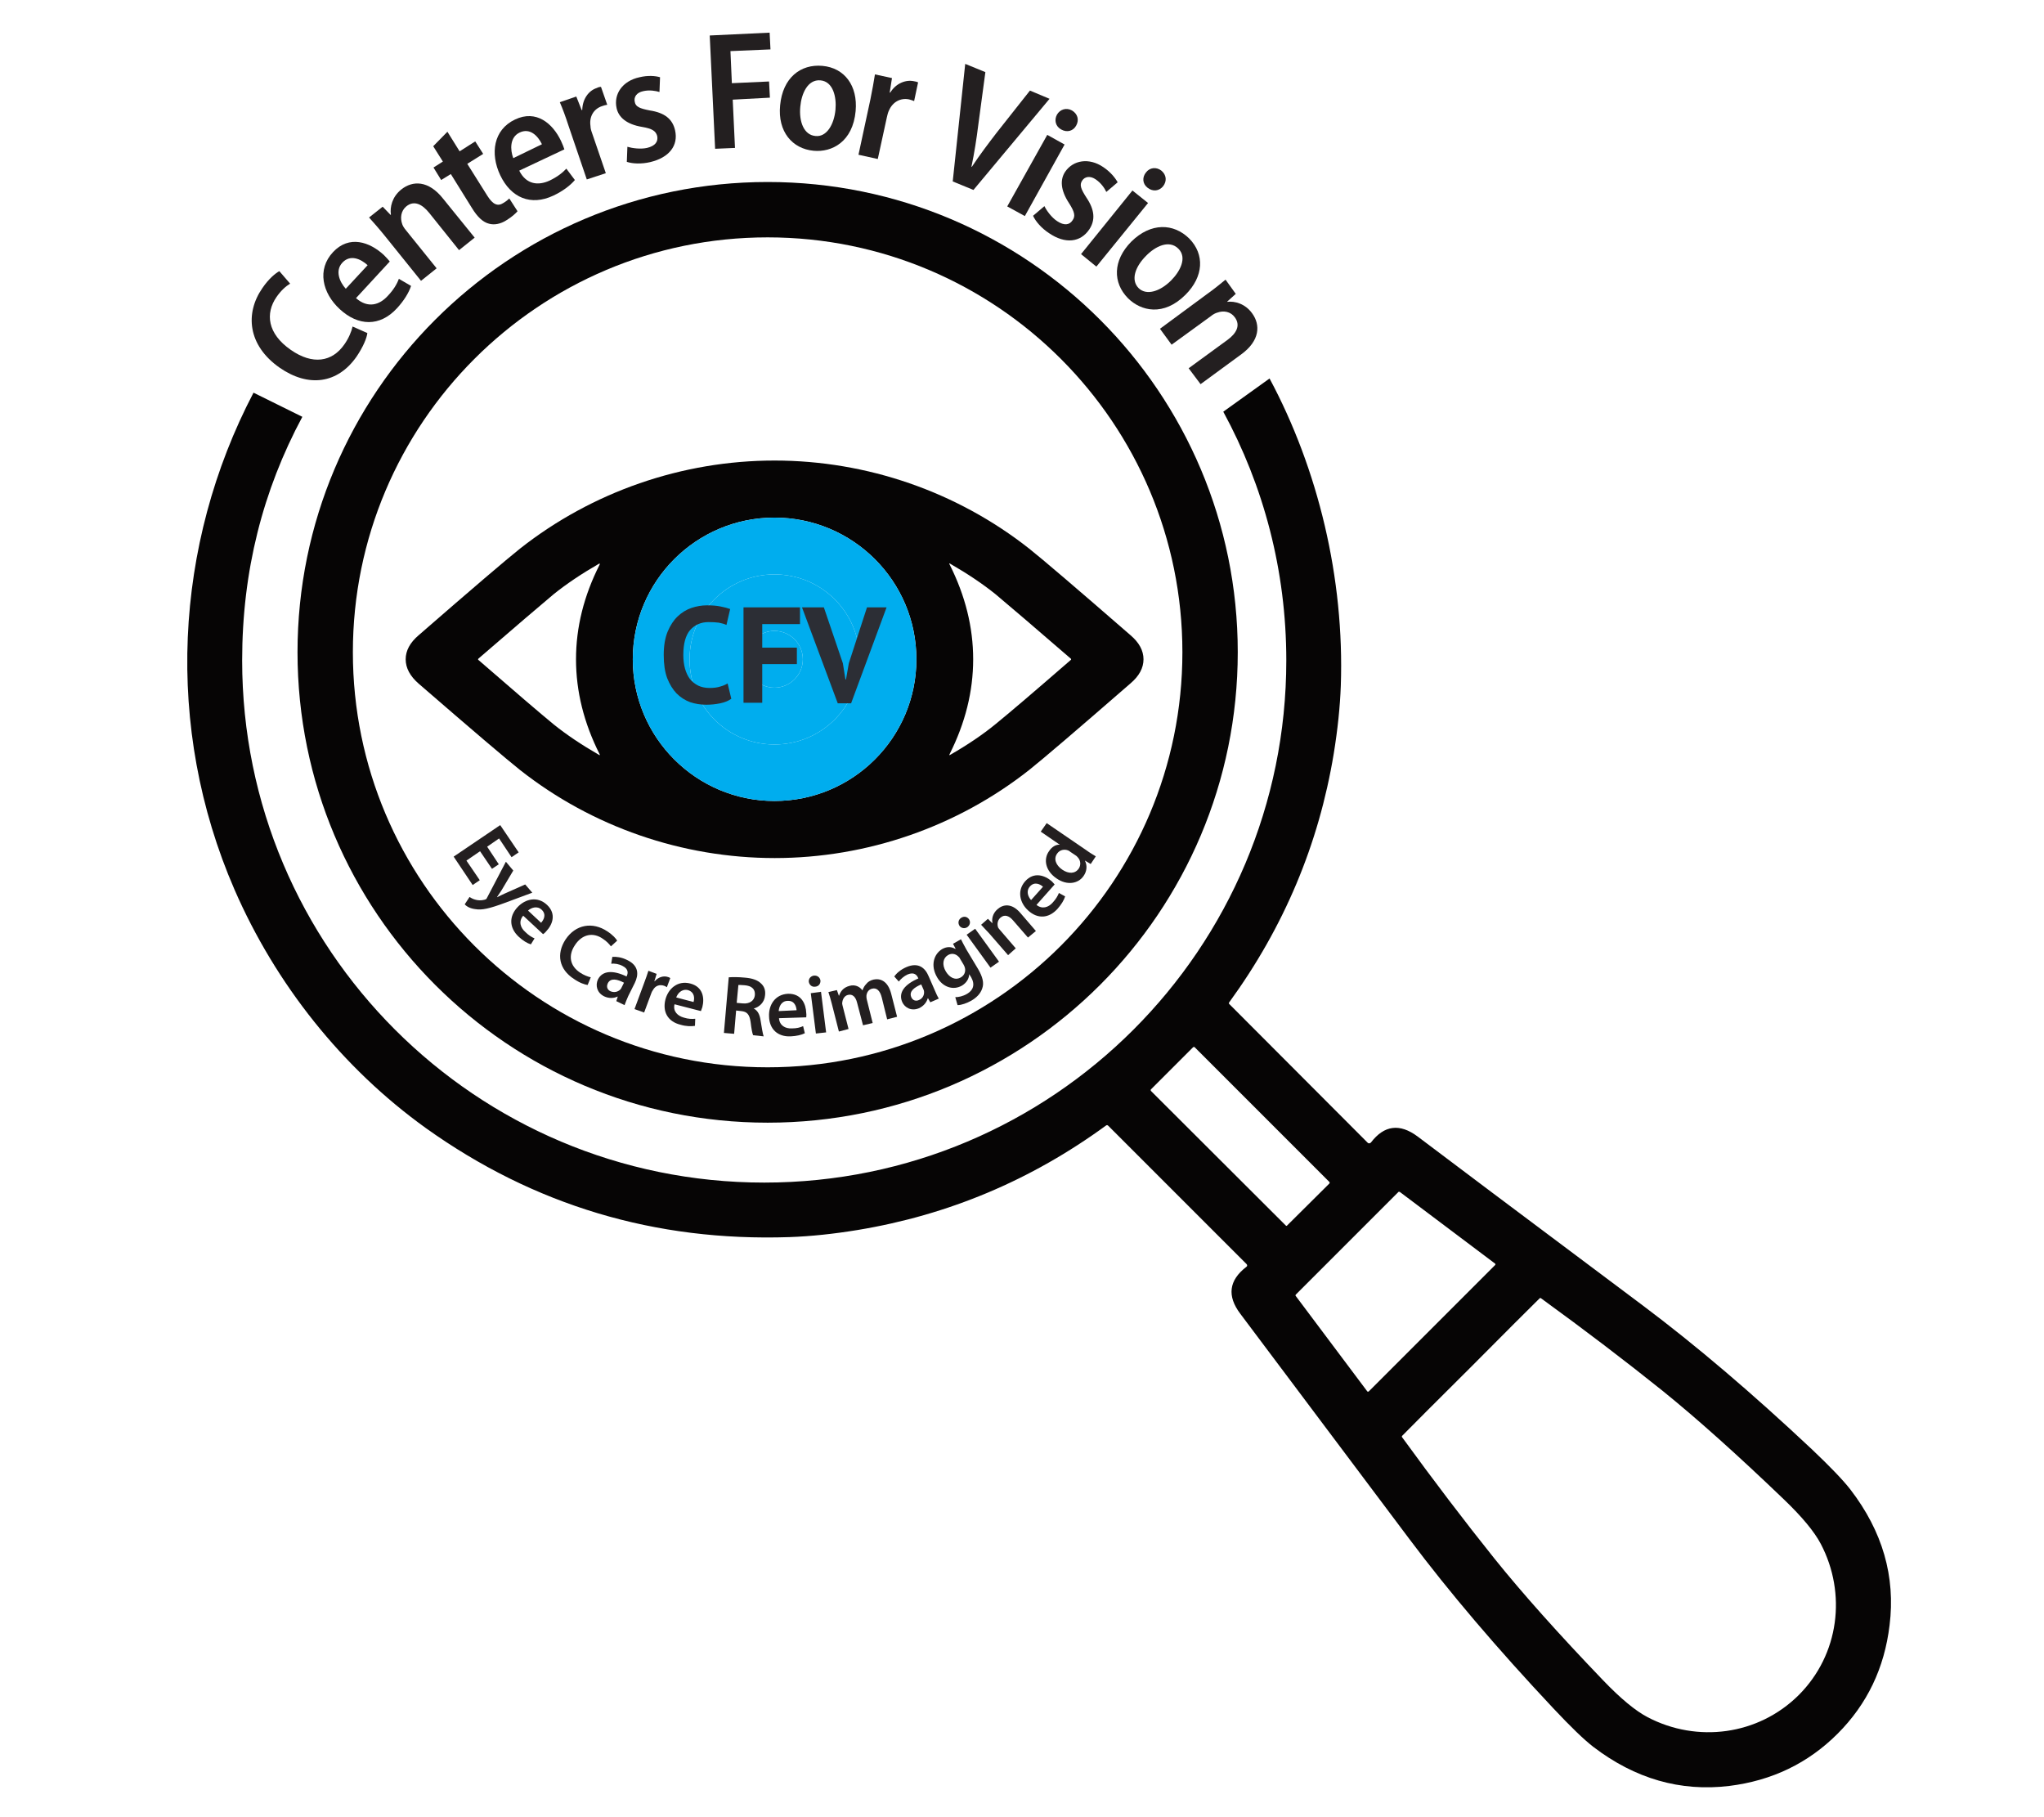
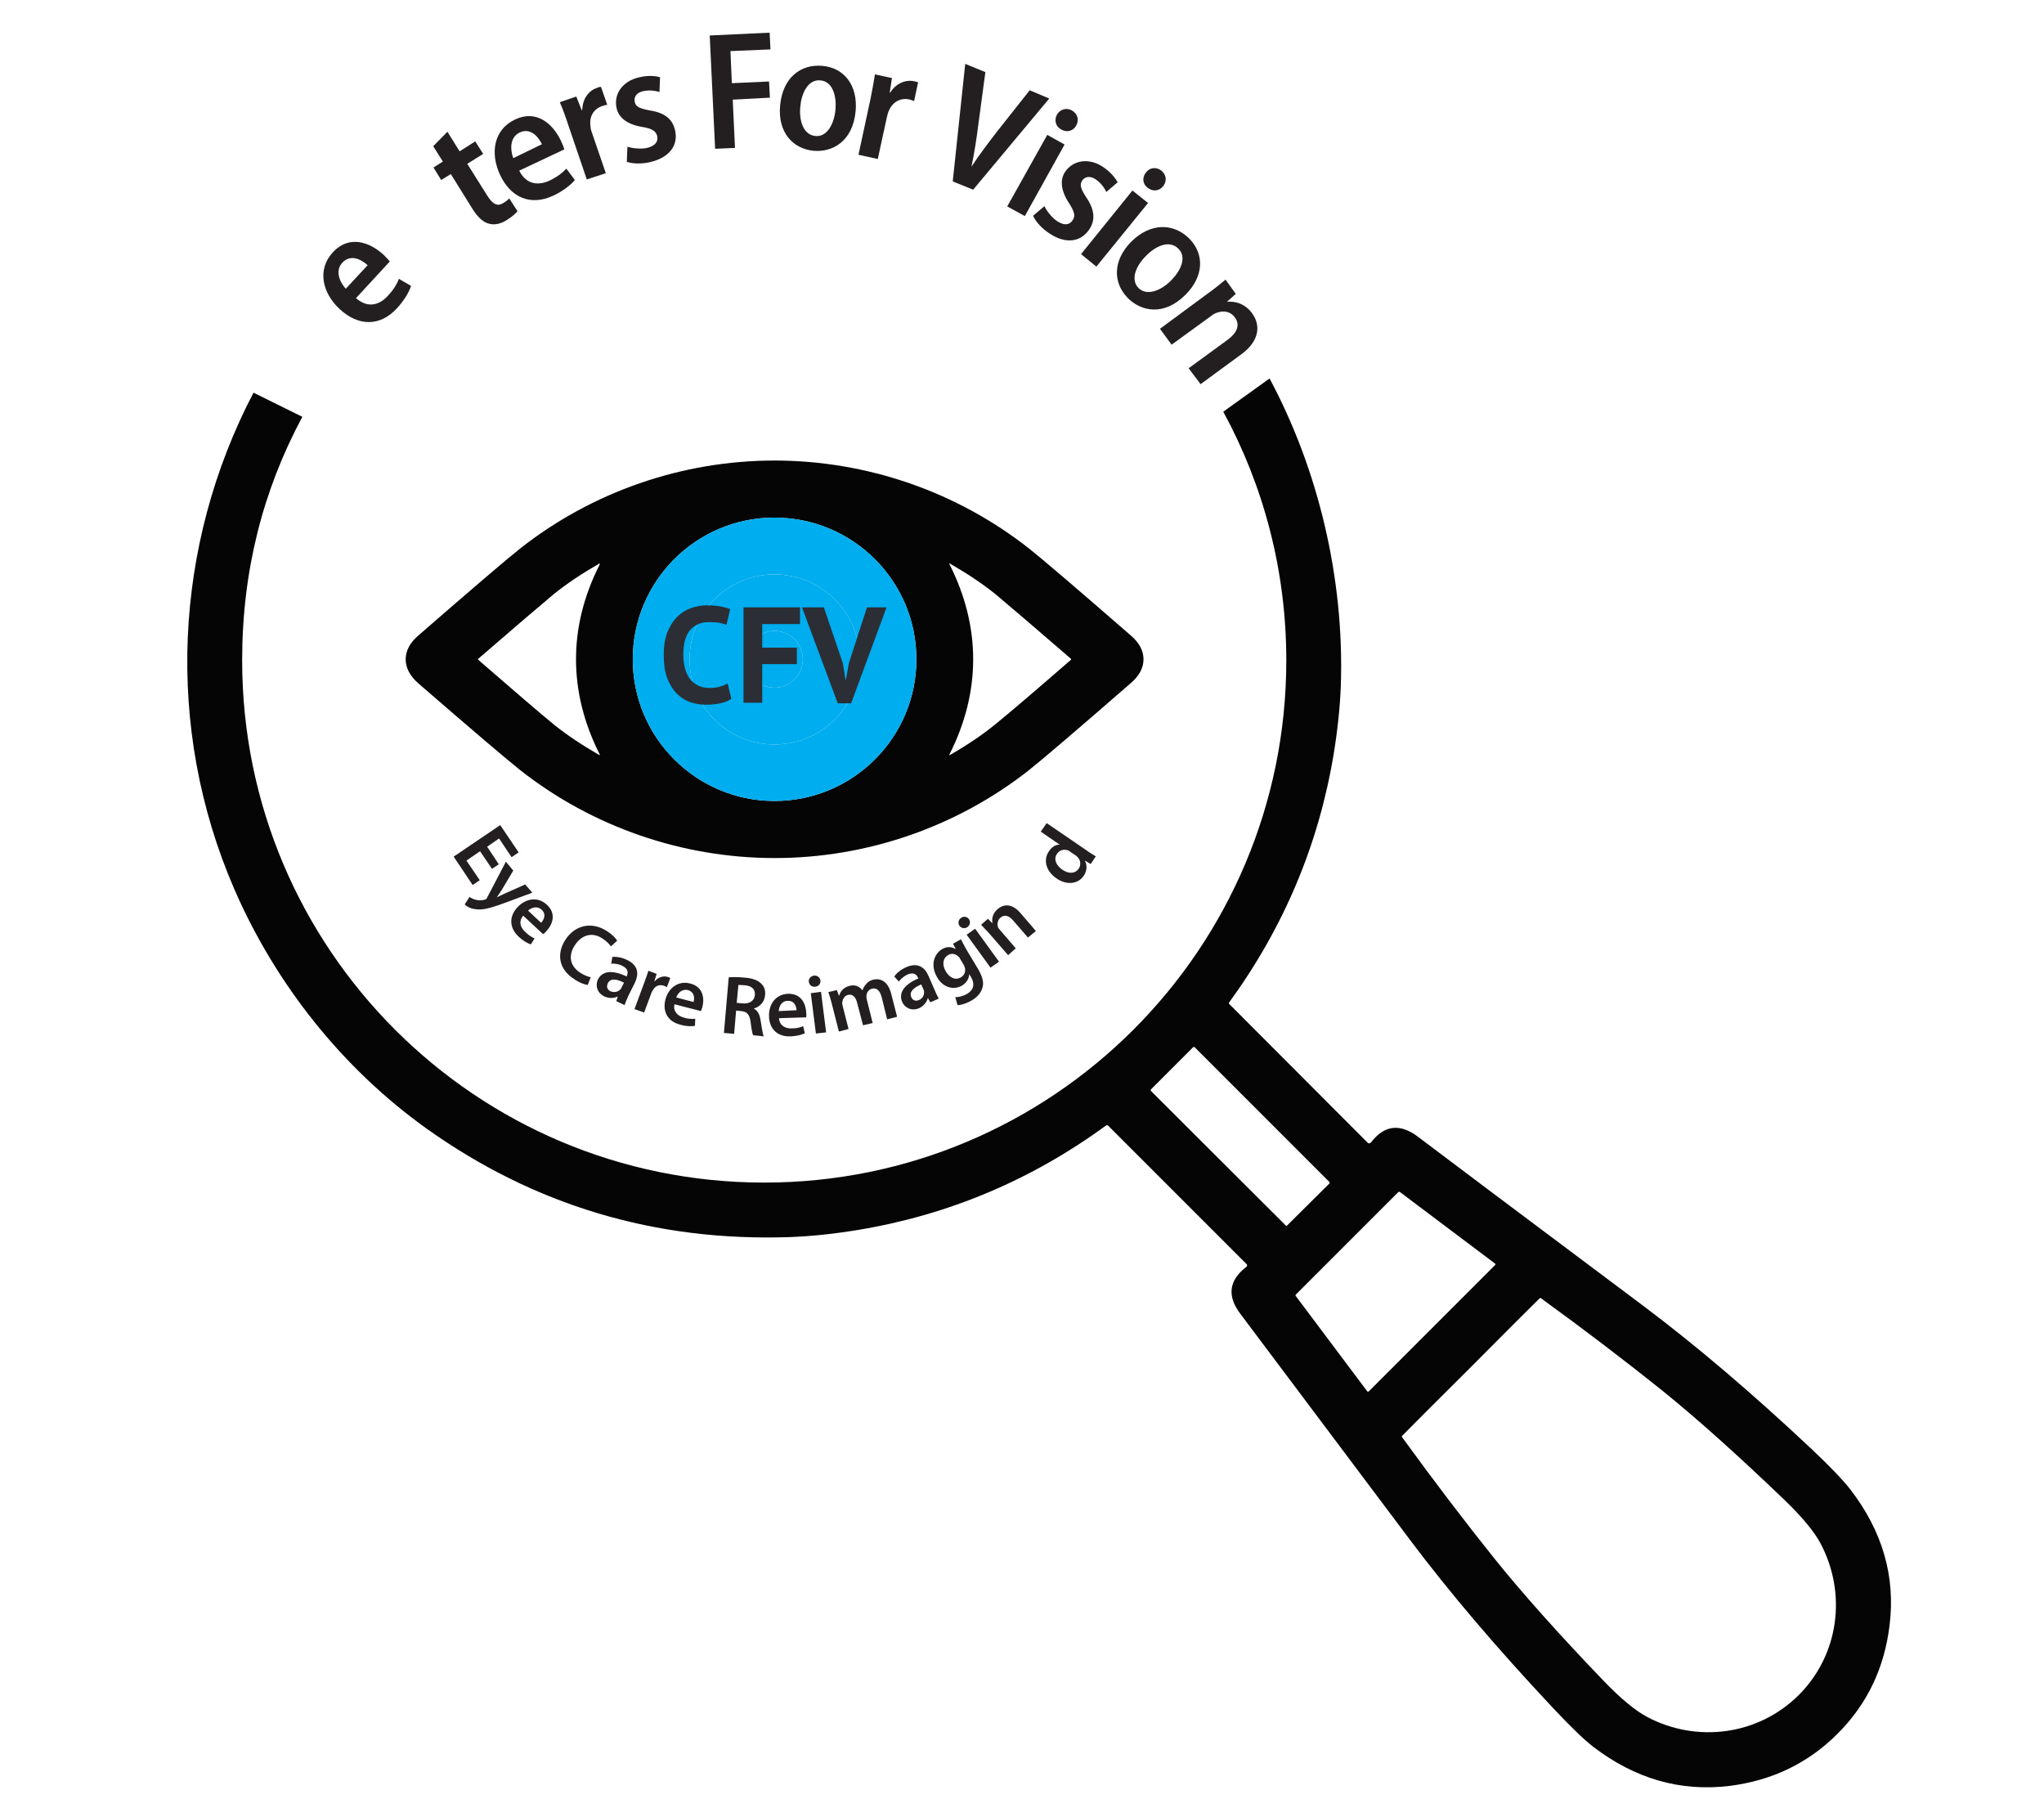
<svg xmlns="http://www.w3.org/2000/svg" version="1.2" viewBox="0 0 720 639" width="90" height="80">
  <defs>
    <clipPath id="cp1">
      <path d="m0-67h720v720h-720z" />
    </clipPath>
  </defs>
  <style>.a{fill:#060505}.b{fill:#00adee}.c{fill:#231f20}.d{fill:#2c2e35}</style>
  <g clip-path="url(#cp1)">
    <path fill-rule="evenodd" class="a" d="m665.6 571.9q-2.7 22.6-18.3 38.2-15.6 15.6-38.2 18.4-25.8 3.1-47.9-13.8-4.9-3.8-14-13.5-29.7-31.6-50.7-59.6-50.4-67.2-59.6-79.4-7.1-9.4 2.1-16.5c0.4-0.2 0.4-0.7 0.1-1l-48.7-48.7q-0.4-0.4-0.8-0.1-39.6 28.9-87.5 36.8-12.8 2.1-24 2.5-71 2.4-128.1-38.4c-29.5-21.2-52.9-50.7-67.4-84-24.8-57.1-21.3-121.5 6.7-175l17.2 8.5c-13.9 25.9-21.2 54.3-21.2 85.8 0 101.6 82.3 183.9 183.9 183.9 101.6 0 183.9-82.3 183.9-183.9 0-31.7-8-61.5-22.2-87.6l16.3-11.7c17.1 31.9 26.4 70.3 25.1 108.2q-0.4 11.1-2.5 24-7.9 47.8-36.8 87.5-0.3 0.4 0.1 0.7l48.7 48.8c0.3 0.3 0.8 0.2 1.1-0.1q7-9.2 16.5-2.1 12.1 9.2 79.3 59.5 28 21 59.6 50.7 9.7 9.2 13.5 14.1 17 22.1 13.8 47.8zm-212.2-140.8l14.9-14.8c0.1-0.2 0.1-0.4 0-0.5l-47.5-47.5c-0.1-0.1-0.3-0.1-0.5 0l-14.9 14.9c-0.1 0.1-0.1 0.3 0 0.5l47.5 47.4c0.2 0.2 0.4 0.2 0.5 0zm28.8 58.4l44.5-44.5c0.1-0.1 0.1-0.4-0.1-0.5l-33.5-25.2c-0.2-0.1-0.4-0.1-0.5 0l-36.1 36.1c-0.2 0.2-0.2 0.4-0.1 0.5l25.2 33.6c0.1 0.2 0.4 0.2 0.6 0zm159.2 53.8q-3.4-6.5-13-15.7-24.6-23.6-42.8-38.3-19.7-15.8-42.7-32.5-0.3-0.3-0.6 0-5.5 5.4-24.2 24.2-18.8 18.7-24.2 24.2-0.2 0.3 0 0.5 16.8 23.1 32.5 42.7 14.7 18.3 38.3 42.9 9.2 9.6 15.7 13c17.4 9.1 38.9 6.4 53.2-7.8 14.3-14.3 16.9-35.8 7.8-53.2z" />
-     <path fill-rule="evenodd" class="a" d="m436 229.2c0 91.5-74.1 165.7-165.6 165.7-91.5 0-165.6-74.2-165.6-165.7 0-91.4 74.1-165.6 165.6-165.6 91.5 0 165.6 74.2 165.6 165.6zm-19.5 0c0-80.6-65.4-146.1-146.1-146.1-80.7 0-146.1 65.5-146.1 146.1 0 80.7 65.4 146.2 146.1 146.2 80.7 0 146.1-65.5 146.1-146.2z" />
    <path fill-rule="evenodd" class="a" d="m272.8 161.7c32.6 0 64.3 11 89.7 31q7.3 5.8 35.7 30.5 4.6 3.9 4.6 8.5 0 4.6-4.6 8.5-28.4 24.7-35.7 30.5c-25.4 20-57.1 31-89.6 31-32.6 0-64.3-11-89.7-31q-7.3-5.8-35.7-30.4-4.6-4-4.6-8.6 0-4.6 4.6-8.5 28.4-24.7 35.7-30.5c25.4-20 57.1-31 89.6-31zm50 70c0-27.6-22.4-49.9-50-49.9-27.5 0-49.9 22.3-49.9 49.9 0 27.6 22.4 49.9 49.9 49.9 27.6 0 50-22.3 50-49.9zm-154.4 0q0 0.2 0.2 0.3 19.1 16.6 26.4 22.6 6.7 5.4 15.9 10.7 0.6 0.4 0.3-0.2-8.3-16.5-8.3-33.4 0-16.9 8.3-33.3 0.3-0.6-0.3-0.3-9.2 5.3-15.9 10.7-7.3 6.1-26.4 22.6-0.2 0.2-0.2 0.3zm208.9 0q0-0.2-0.2-0.3-19.1-16.5-26.4-22.6-6.7-5.4-15.9-10.7-0.7-0.4-0.3 0.2 8.3 16.5 8.3 33.4 0 16.9-8.3 33.4-0.3 0.6 0.3 0.2 9.2-5.3 15.8-10.7 7.4-6 26.5-22.6 0.2-0.1 0.2-0.3z" />
    <path fill-rule="evenodd" class="b" d="m322.8 231.7c0 27.6-22.4 49.9-50 49.9-27.5 0-49.9-22.3-49.9-49.9 0-27.6 22.4-49.9 49.9-49.9 27.6 0 50 22.3 50 49.9zm-20 0c0-16.5-13.4-29.9-30-29.9-16.5 0-29.9 13.4-29.9 29.9 0 16.6 13.4 30 29.9 30 16.6 0 30-13.4 30-30z" />
    <path fill-rule="evenodd" class="b" d="m302.8 231.7c0 16.6-13.4 30-30 30-16.5 0-29.9-13.4-29.9-30 0-16.5 13.4-29.9 29.9-29.9 16.6 0 30 13.4 30 29.9zm-20 0c0-5.5-4.5-10-10-10-5.5 0-9.9 4.5-9.9 10 0 5.5 4.4 10 9.9 10 5.5 0 10-4.5 10-10z" />
    <path class="b" d="m282.8 231.7c0 5.5-4.5 10-10 10-5.5 0-9.9-4.5-9.9-10 0-5.5 4.4-10 9.9-10 5.5 0 10 4.5 10 10z" />
  </g>
  <path class="c" d="m173.3 305.5l-4.2-6.2-4.8 3.3 4.7 6.9-2.5 1.7-6.7-10 16.4-11.1 6.5 9.6-2.5 1.7-4.4-6.6-4.2 2.9 4.1 6.2z" />
  <path class="c" d="m180.8 306.1l-4.1 6.9c-0.5 0.8-1.2 1.8-1.6 2.4v0.1c0.8-0.4 1.8-0.9 2.7-1.3l7.2-3.2 2.5 2.9-9.7 3.6c-5.4 2-8.1 2.6-10.3 2.2-1.9-0.2-3.2-1-3.8-1.7l1.7-2.6c0.6 0.4 1.3 0.8 2.2 1 0.7 0.2 1.9 0.3 3 0q0.4-0.1 0.6-0.2c0.1-0.1 0.3-0.3 0.4-0.6l6.6-12.6z" />
  <path fill-rule="evenodd" class="c" d="m184.3 322c-1.7 2-1 4.2 0.7 5.7 1.2 1.2 2.2 1.8 3.3 2.3l-1.3 2.1c-1.3-0.4-2.8-1.3-4.3-2.7-3.4-3.2-3.4-7.2-0.4-10.4 2.7-2.9 7-4 10.4-0.8 3.4 3.2 1.9 7-0.3 9.3-0.4 0.5-0.9 0.9-1.1 1zm6.3 2.5c0.9-1 2-2.9 0.2-4.6-1.6-1.5-3.7-0.7-4.8 0.3z" />
  <path class="c" d="m207 346.4c-0.9-0.1-2.8-0.7-4.8-2.1-5.3-3.4-6.3-8.8-3-13.9 3.6-5.4 9.6-6.3 14.7-2.9 2 1.3 3.1 2.6 3.5 3.3l-2.2 2c-0.6-0.8-1.5-1.8-2.9-2.7-3.3-2.3-7.2-1.7-9.8 2.3-2.4 3.6-1.8 7.3 1.9 9.7 1.2 0.8 2.7 1.4 3.7 1.6z" />
  <path fill-rule="evenodd" class="c" d="m217.1 352.1l0.5-1.6h-0.1c-1.3 0.6-3 0.7-4.7-0.1-2.6-1.3-3.1-3.9-2.2-5.9 1.6-3.2 5.3-3.4 10.1-1.1l0.1-0.2c0.4-0.9 0.7-2.4-1.5-3.5-1.3-0.7-2.8-0.9-4-0.8l0.4-2.4c1.3-0.1 3.2 0.1 5.2 1.1 4.2 2 4.1 5.2 2.7 8.1l-2.3 4.6c-0.5 1.2-1 2.3-1.3 3.2zm2.7-6.5c-2.3-1.2-4.7-1.8-5.7 0.2-0.6 1.3-0.1 2.3 0.9 2.8 1.4 0.6 2.7 0.2 3.5-0.6 0.2-0.2 0.3-0.4 0.4-0.6z" />
  <path class="c" d="m226.9 345.7c0.7-1.8 1.1-3.1 1.5-4.3l2.9 1.1-0.8 2.6h0.1c1.4-1.6 3.3-2 4.7-1.5 0.4 0.1 0.6 0.2 0.8 0.4l-1.2 3.2c-0.2-0.2-0.5-0.3-0.9-0.5-1.7-0.6-3.2 0-4 1.5q-0.3 0.4-0.5 0.9l-2.6 7-3.4-1.2z" />
  <path fill-rule="evenodd" class="c" d="m237.6 353.2c-0.6 2.5 1.1 4.1 3.3 4.7 1.6 0.5 2.8 0.5 4 0.4l-0.1 2.5c-1.3 0.2-3.1 0.2-5.1-0.4-4.5-1.1-6.4-4.6-5.3-8.9 1-3.8 4.3-6.8 8.8-5.6 4.5 1.2 5 5.2 4.2 8.3-0.2 0.6-0.4 1.1-0.5 1.4zm6.7-0.8c0.4-1.3 0.4-3.5-2-4.2-2.2-0.5-3.6 1.2-4.1 2.6z" />
  <path fill-rule="evenodd" class="c" d="m256.7 343.7c1.4-0.1 3.4-0.1 5.5 0.1 2.8 0.2 4.7 0.9 5.9 2.1 1.1 1 1.6 2.4 1.4 4.1-0.2 2.6-2.1 4.2-4 4.7 1.4 0.7 2.1 2.1 2.4 4.1 0.4 2.5 0.8 4.9 1.1 5.7l-3.7-0.4c-0.3-0.6-0.6-2.2-0.9-4.7-0.4-2.7-1.3-3.6-3.3-3.8l-1.8-0.2-0.7 8.2-3.6-0.3zm2.8 9l2.2 0.2c2.4 0.2 4-1 4.2-2.9 0.2-2.2-1.2-3.3-3.6-3.5-1.1-0.1-1.9-0.1-2.2-0.1z" />
  <path fill-rule="evenodd" class="c" d="m274.4 358.1c0.2 2.6 2.2 3.7 4.5 3.6 1.7 0 2.9-0.3 4-0.8l0.6 2.5c-1.2 0.6-2.9 1-5 1.1-4.6 0.2-7.5-2.6-7.6-7-0.2-4 2.1-7.8 6.7-8 4.7-0.1 6.3 3.6 6.4 6.8 0.1 0.6 0 1.2 0 1.5zm6.2-2.8c-0.1-1.3-0.7-3.4-3.1-3.3-2.3 0-3.1 2.1-3.2 3.6z" />
  <path class="c" d="m289 344.8c0.1 1.1-0.6 2.1-1.8 2.2-1.2 0.2-2.1-0.6-2.3-1.7-0.1-1.1 0.6-2 1.8-2.2 1.2-0.1 2.1 0.6 2.3 1.7zm-1.6 18.7l-1.8-14.2 3.6-0.5 1.8 14.3z" />
  <path class="c" d="m293 353c-0.4-1.6-0.8-2.9-1.2-4.1l3-0.7 0.7 2 0.1-0.1c0.4-1.2 1.3-2.8 3.7-3.4 1.8-0.5 3.5 0.2 4.5 1.6q0.5-1.4 1.3-2.2c0.6-0.8 1.4-1.3 2.6-1.6 2.3-0.5 5 0.4 6.2 4.9l2.1 8.2-3.5 0.9-1.9-7.7c-0.6-2.4-1.8-3.5-3.4-3.1-1.3 0.3-1.9 1.4-2 2.5 0 0.4 0 0.8 0.1 1.2l2.1 8.4-3.4 0.8-2.1-8c-0.5-2-1.6-3.1-3.2-2.7-1.3 0.3-1.9 1.6-2 2.6-0.1 0.4 0 0.8 0.1 1.2l2.1 8.2-3.4 0.9z" />
  <path fill-rule="evenodd" class="c" d="m327.7 352.5l-0.8-1.4h-0.1c-0.4 1.4-1.4 2.7-3.1 3.5-2.7 1.1-5-0.2-5.9-2.2-1.4-3.3 0.8-6.2 5.7-8.3l-0.1-0.2c-0.4-0.9-1.3-2.2-3.7-1.2-1.3 0.6-2.4 1.6-3.1 2.5l-1.6-1.8c0.8-1.1 2.2-2.4 4.3-3.3 4.2-1.8 6.6 0.3 7.8 3.2l2.1 4.8c0.5 1.2 1 2.3 1.5 3.1zm-3.2-6.3c-2.3 1-4.4 2.4-3.5 4.5 0.5 1.2 1.7 1.5 2.7 1 1.3-0.5 1.9-1.8 1.8-2.9 0-0.3-0.1-0.6-0.2-0.8z" />
  <path fill-rule="evenodd" class="c" d="m338.5 330.3c0.4 0.9 1 1.9 1.9 3.6l4.2 7c1.5 2.6 2.1 4.8 1.4 6.7-0.6 1.9-2.1 3.3-3.8 4.3-1.6 0.9-3.5 1.6-4.9 1.6l-0.8-2.8c1.1 0 2.7-0.3 4.2-1.2 2-1.2 2.9-3.1 1.4-5.8l-0.7-1.1v0.1c-0.1 1.5-0.9 2.9-2.5 3.9-3.1 1.8-6.8 0.6-8.8-2.9-2.4-4.1-1.2-8.1 1.7-9.9 1.9-1.1 3.5-0.8 4.7-0.1l0.1-0.1-0.9-1.7zm-0.3 6.9q-0.2-0.5-0.6-0.8c-1-1-2.4-1.3-3.7-0.5-1.7 1-2.2 3.3-0.7 5.8 1.3 2.1 3.3 3.2 5.3 2 1.2-0.7 1.7-2 1.4-3.3-0.1-0.4-0.3-0.9-0.5-1.2z" />
  <path class="c" d="m341.3 323.2c0.6 0.9 0.5 2-0.5 2.8-1 0.7-2.2 0.4-2.8-0.4-0.6-0.9-0.5-2.1 0.5-2.8 1-0.7 2.1-0.5 2.8 0.4zm7.6 17.1l-8.4-11.6 3-2.1 8.4 11.6z" />
  <path class="c" d="m348.5 328.3c-1.1-1.2-2.1-2.2-2.9-3.1l2.4-2.1 1.5 1.5 0.1-0.1c-0.3-1.2 0-3.3 1.8-4.8 1.9-1.7 4.9-2.2 7.9 1.2l5.6 6.5-2.8 2.3-5.3-6.1c-1.3-1.5-2.9-2.2-4.4-0.9-1.1 1-1.2 2.4-0.8 3.5 0.2 0.3 0.4 0.6 0.7 0.9l5.5 6.4-2.7 2.4z" />
-   <path fill-rule="evenodd" class="c" d="m365.1 318.2c2 1.6 4.2 0.9 5.7-0.8 1.2-1.3 1.8-2.4 2.2-3.4l2.2 1.2c-0.4 1.3-1.3 2.8-2.7 4.4-3.1 3.4-7 3.6-10.3 0.6-2.9-2.6-4.1-6.9-1.1-10.3 3.1-3.5 7-2.1 9.4 0 0.5 0.5 0.8 0.9 1 1.1zm2.3-6.4c-1-0.9-3-1.9-4.6-0.1-1.5 1.7-0.6 3.7 0.4 4.8z" />
  <path fill-rule="evenodd" class="c" d="m368.7 289.4l13.9 9.5c1.2 0.9 2.6 1.7 3.4 2.2l-1.8 2.7-2-1.2v0.1c0.8 1.6 0.7 3.6-0.5 5.3-1.9 2.8-5.9 3.4-9.5 0.9-4-2.7-4.7-6.8-2.7-9.6 1.1-1.7 2.6-2.4 3.8-2.3l-6.7-4.6zm8.3 10.1c-0.2-0.2-0.5-0.4-0.8-0.5-1.3-0.5-2.9-0.2-3.8 1.1-1.4 1.9-0.4 4.2 1.8 5.7 2.2 1.5 4.5 1.5 5.8-0.4 0.8-1.2 0.7-2.9-0.4-4q-0.3-0.4-0.8-0.7z" />
-   <path class="c" d="m125.6 125.1c-6.7 9.6-17 10.9-27.1 3.9-11.3-7.9-12.2-19.2-6.1-28 2.3-3.4 4.7-5.3 6-6l3.8 4.4c-1.5 0.9-3.2 2.4-4.8 4.7-4 5.8-3.2 12.9 5 18.6 7.7 5.4 14.6 4.3 18.9-1.9 1.5-2.1 2.5-4.5 2.9-6.3l5.2 2.3c-0.2 1.8-1.5 4.9-3.8 8.3z" />
  <path fill-rule="evenodd" class="c" d="m125.4 104.5c4.2 3.7 8.3 2.4 11.2-0.8 2-2.1 3.2-4.1 3.9-6l4.3 2.5c-0.8 2.4-2.5 5.2-5 7.9-6 6.5-13.6 6.3-20.1 0.3-6.2-5.7-8.1-14-2.4-20.1 5.7-6.1 12.9-3.6 17.9 1 1 1 1.7 1.8 2.1 2.3zm4.1-11.6c-2.4-2.2-6.1-3.9-8.9-0.9-2.7 2.9-0.9 6.9 1.2 9.2z" />
-   <path class="c" d="m135.5 82.5c-2.1-2.6-3.8-4.5-5.5-6.4l4.8-3.8 2.8 2.9 0.1-0.1c-0.4-2.6 0.4-6.3 3.7-8.9 3.9-3.1 9.5-3.3 14.7 3.3l11.1 13.7-5.5 4.4-10.5-13.1c-2.4-3-5.3-4.6-8.1-2.3-1.9 1.6-2.2 4.1-1.4 6.3 0.2 0.6 0.7 1.4 1.3 2.1l10.8 13.4-5.5 4.4z" />
  <path class="c" d="m157.6 45.9l4.3 6.9 5.5-3.5 2.8 4.4-5.6 3.5 7.1 11.3c1.9 3 3.6 3.8 5.6 2.5 1-0.6 1.6-1.1 2.1-1.6l2.9 4.5c-0.7 0.8-2 2-3.8 3.1-2.1 1.4-4.4 1.8-6.2 1.3-2.1-0.5-4.1-2.3-6.1-5.6l-7.4-11.9-3.4 2.1-2.7-4.4 3.3-2.1-3.4-5.4z" />
  <path fill-rule="evenodd" class="c" d="m182.9 59.6c2.5 5 6.8 5.3 10.7 3.5 2.7-1.3 4.5-2.7 5.9-4.2l3 4c-1.6 1.9-4.2 3.9-7.6 5.5-7.9 3.7-14.9 0.8-18.7-7.2-3.6-7.6-2.4-16 5.2-19.6 7.5-3.6 13.3 1.4 16.2 7.5 0.6 1.3 1 2.3 1.2 3zm8-9.3c-1.4-2.9-4.2-5.9-7.9-4.1-3.5 1.7-3.3 6.1-2.2 9z" />
  <path class="c" d="m200.3 43.9c-1.1-3.4-2.1-6.1-3.1-8.4l5.8-2 1.9 4.8 0.2-0.1c0.1-3.9 2.3-6.8 5.1-7.7 0.6-0.3 1-0.4 1.5-0.4l2.2 6.3c-0.6 0.1-1.1 0.2-1.9 0.5-2.9 1-4.5 3.7-4 7 0 0.7 0.2 1.5 0.5 2.3l4.9 14.3-6.7 2.2z" />
  <path class="c" d="m221 51.2c1.7 0.5 4.6 0.9 6.9 0.4 2.9-0.7 4-2.2 3.6-4.2-0.5-1.8-1.8-2.6-5.3-3.2-5.5-0.9-8.3-3.4-9-6.6-1.1-4.9 2-9.6 8.1-10.9 2.9-0.7 5.5-0.5 7.2 0l-0.2 5.2c-1.3-0.4-3.5-0.8-5.7-0.3-2.4 0.5-3.4 2.1-3 3.8 0.3 1.7 1.7 2.3 5.3 3 5.2 0.8 8 3 8.9 7 1.2 5.3-2 9.6-8.8 11.2-3 0.7-6.1 0.6-8.2-0.1z" />
  <path class="c" d="m271.1 11l0.3 5.9-14.1 0.6 0.5 11.3 13.1-0.6 0.3 5.7-13.1 0.7 0.8 17-7 0.3-1.9-39.9z" />
  <path fill-rule="evenodd" class="c" d="m301.4 38.6c-1 10.9-8.4 14.6-14.8 14-7.5-0.7-12.7-6.7-11.8-16 0.9-9.7 7.2-14.6 14.9-13.9 7.8 0.7 12.5 7 11.7 15.9zm-19.5-1.5c-0.5 5.3 1.3 10 5.4 10.3 3.8 0.4 6.5-3.9 7-9.3 0.4-4.4-0.8-9.9-5.3-10.3-4.5-0.4-6.7 4.7-7.1 9.3z" />
  <path class="c" d="m302.4 54l4.2-19.5c0.7-3.4 1.2-6.3 1.6-8.8l6 1.3-0.8 5.1h0.2c2-3.3 5.5-4.6 8.3-4 0.7 0.1 1 0.2 1.5 0.4l-1.4 6.6c-0.5-0.2-1-0.4-1.8-0.6-3-0.6-5.8 0.9-7.1 4-0.3 0.6-0.5 1.4-0.7 2.3l-3.2 14.7-6.8-1.5z" />
-   <path class="c" d="m335.6 63.4l4.4-41.4 7.1 2.9-2.5 18.6c-0.6 4.9-1.4 9.9-2.4 14.7l0.1 0.1c2.7-4.1 5.8-8.2 8.8-12.1l11.7-14.8 6.9 2.9-26.8 32.1z" />
+   <path class="c" d="m335.6 63.4l4.4-41.4 7.1 2.9-2.5 18.6c-0.6 4.9-1.4 9.9-2.4 14.7c2.7-4.1 5.8-8.2 8.8-12.1l11.7-14.8 6.9 2.9-26.8 32.1z" />
  <path class="c" d="m354.8 72.2l14.1-25.2 6.1 3.4-14 25.2zm19-27.1c-2-1.1-2.5-3.3-1.5-5.2 1.1-1.9 3.3-2.6 5.3-1.5 2 1.2 2.6 3.3 1.5 5.3-1 1.9-3.2 2.6-5.3 1.4z" />
  <path class="c" d="m367.9 72.1c0.7 1.5 2.5 4 4.5 5.3 2.4 1.6 4.3 1.4 5.4-0.3 1.1-1.5 0.7-3-1.2-6-3.1-4.7-3.2-8.4-1.4-11.1 2.8-4.1 8.4-5.1 13.5-1.6 2.5 1.7 4.1 3.7 5 5.3l-4 3.4c-0.6-1.3-1.8-3.1-3.7-4.4-2-1.4-3.9-1-4.8 0.4-1 1.5-0.5 2.9 1.5 6 2.9 4.3 3.2 7.9 1 11.2-3.1 4.6-8.5 5.2-14.2 1.3-2.6-1.7-4.7-4.1-5.6-6.1z" />
  <path class="c" d="m380.8 89l18.1-22.4 5.5 4.4-18.2 22.4zm23.4-23.4c-1.8-1.4-1.9-3.7-0.5-5.4 1.3-1.7 3.6-2 5.4-0.6 1.8 1.5 2 3.7 0.6 5.5-1.4 1.7-3.6 2-5.5 0.5z" />
  <path fill-rule="evenodd" class="c" d="m417.6 103.3c-7.7 7.7-15.7 5.8-20.3 1.2-5.3-5.4-5.4-13.2 1.2-19.9 6.9-6.8 14.9-6.5 20.4-1.1 5.5 5.6 5.1 13.4-1.3 19.8zm-13.9-13.7c-3.8 3.8-5.5 8.5-2.6 11.4 2.8 2.7 7.6 1.1 11.4-2.7 3.1-3.1 5.8-8 2.6-11.2-3.3-3.3-8.2-0.8-11.4 2.5z" />
  <path class="c" d="m425 103.2c2.7-1.9 4.7-3.6 6.7-5.2l3.6 5-3 2.7v0.1c2.6-0.3 6.3 0.6 8.8 4.1 2.9 4 2.8 9.6-4 14.5l-14.2 10.4-4.2-5.6 13.7-10c3-2.2 4.7-5 2.6-7.9-1.5-2.1-4-2.5-6.2-1.7-0.7 0.2-1.5 0.6-2.2 1.2l-13.9 10.1-4.1-5.6z" />
  <path class="d" d="m256.3 240.2l1.3 5.4q-1.5 1.1-3.9 1.6-2.4 0.5-4.9 0.5-3 0-5.7-0.9-2.7-1-4.8-3.1-2-2.1-3.3-5.4-1.2-3.3-1.2-8.1 0-4.9 1.4-8.3 1.4-3.3 3.5-5.3 2.2-2.1 4.9-3 2.7-0.9 5.4-0.9 2.9 0 4.8 0.4 2.1 0.4 3.4 0.9l-1.3 5.6q-1.1-0.5-2.7-0.8-1.5-0.2-3.6-0.2-4 0-6.5 2.8-2.4 2.8-2.4 8.8 0 2.6 0.6 4.8 0.6 2.1 1.7 3.6 1.2 1.5 3 2.4 1.7 0.8 4 0.8 2.2 0 3.7-0.5 1.5-0.4 2.6-1.1zm5.6 6.8v-33.6h19.9v5.9h-13.3v8.3h12.2v5.8h-12.2v13.6zm28.3-33.6l6.7 19.7 0.9 5.7h0.2l1-5.7 6.4-19.7h6.9l-12.5 33.8h-4.7l-12.6-33.8z" />
</svg>